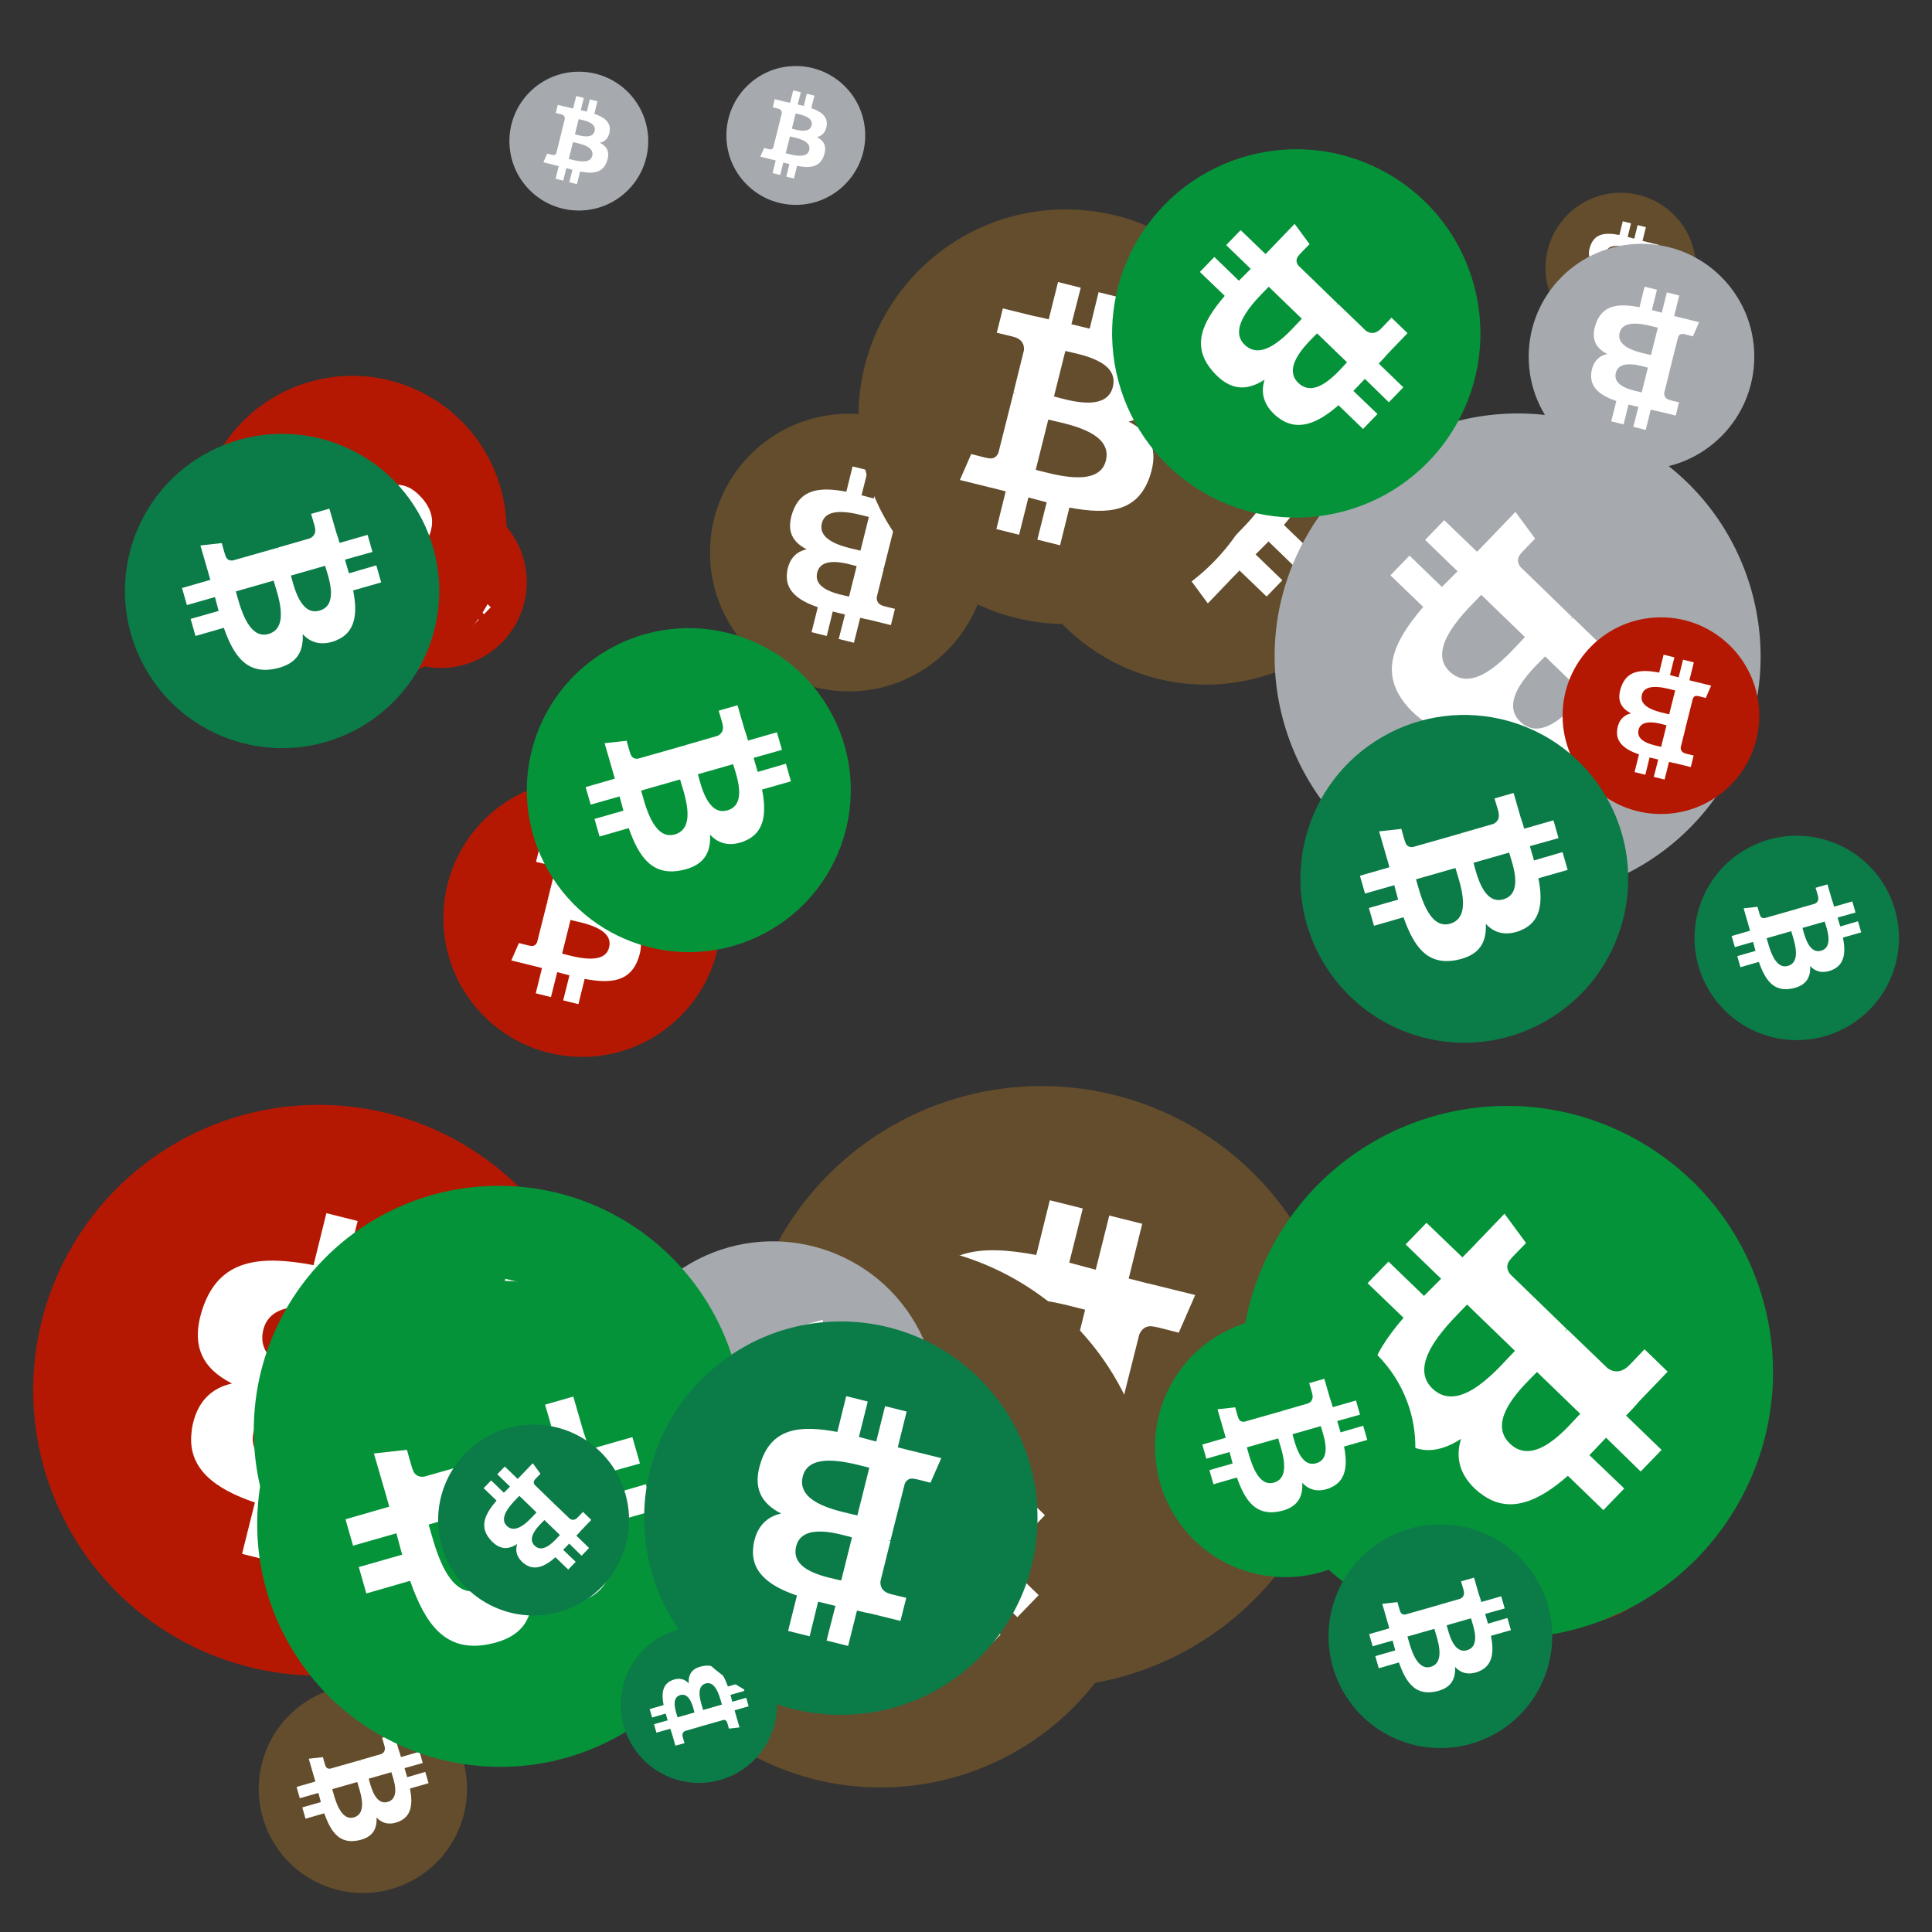
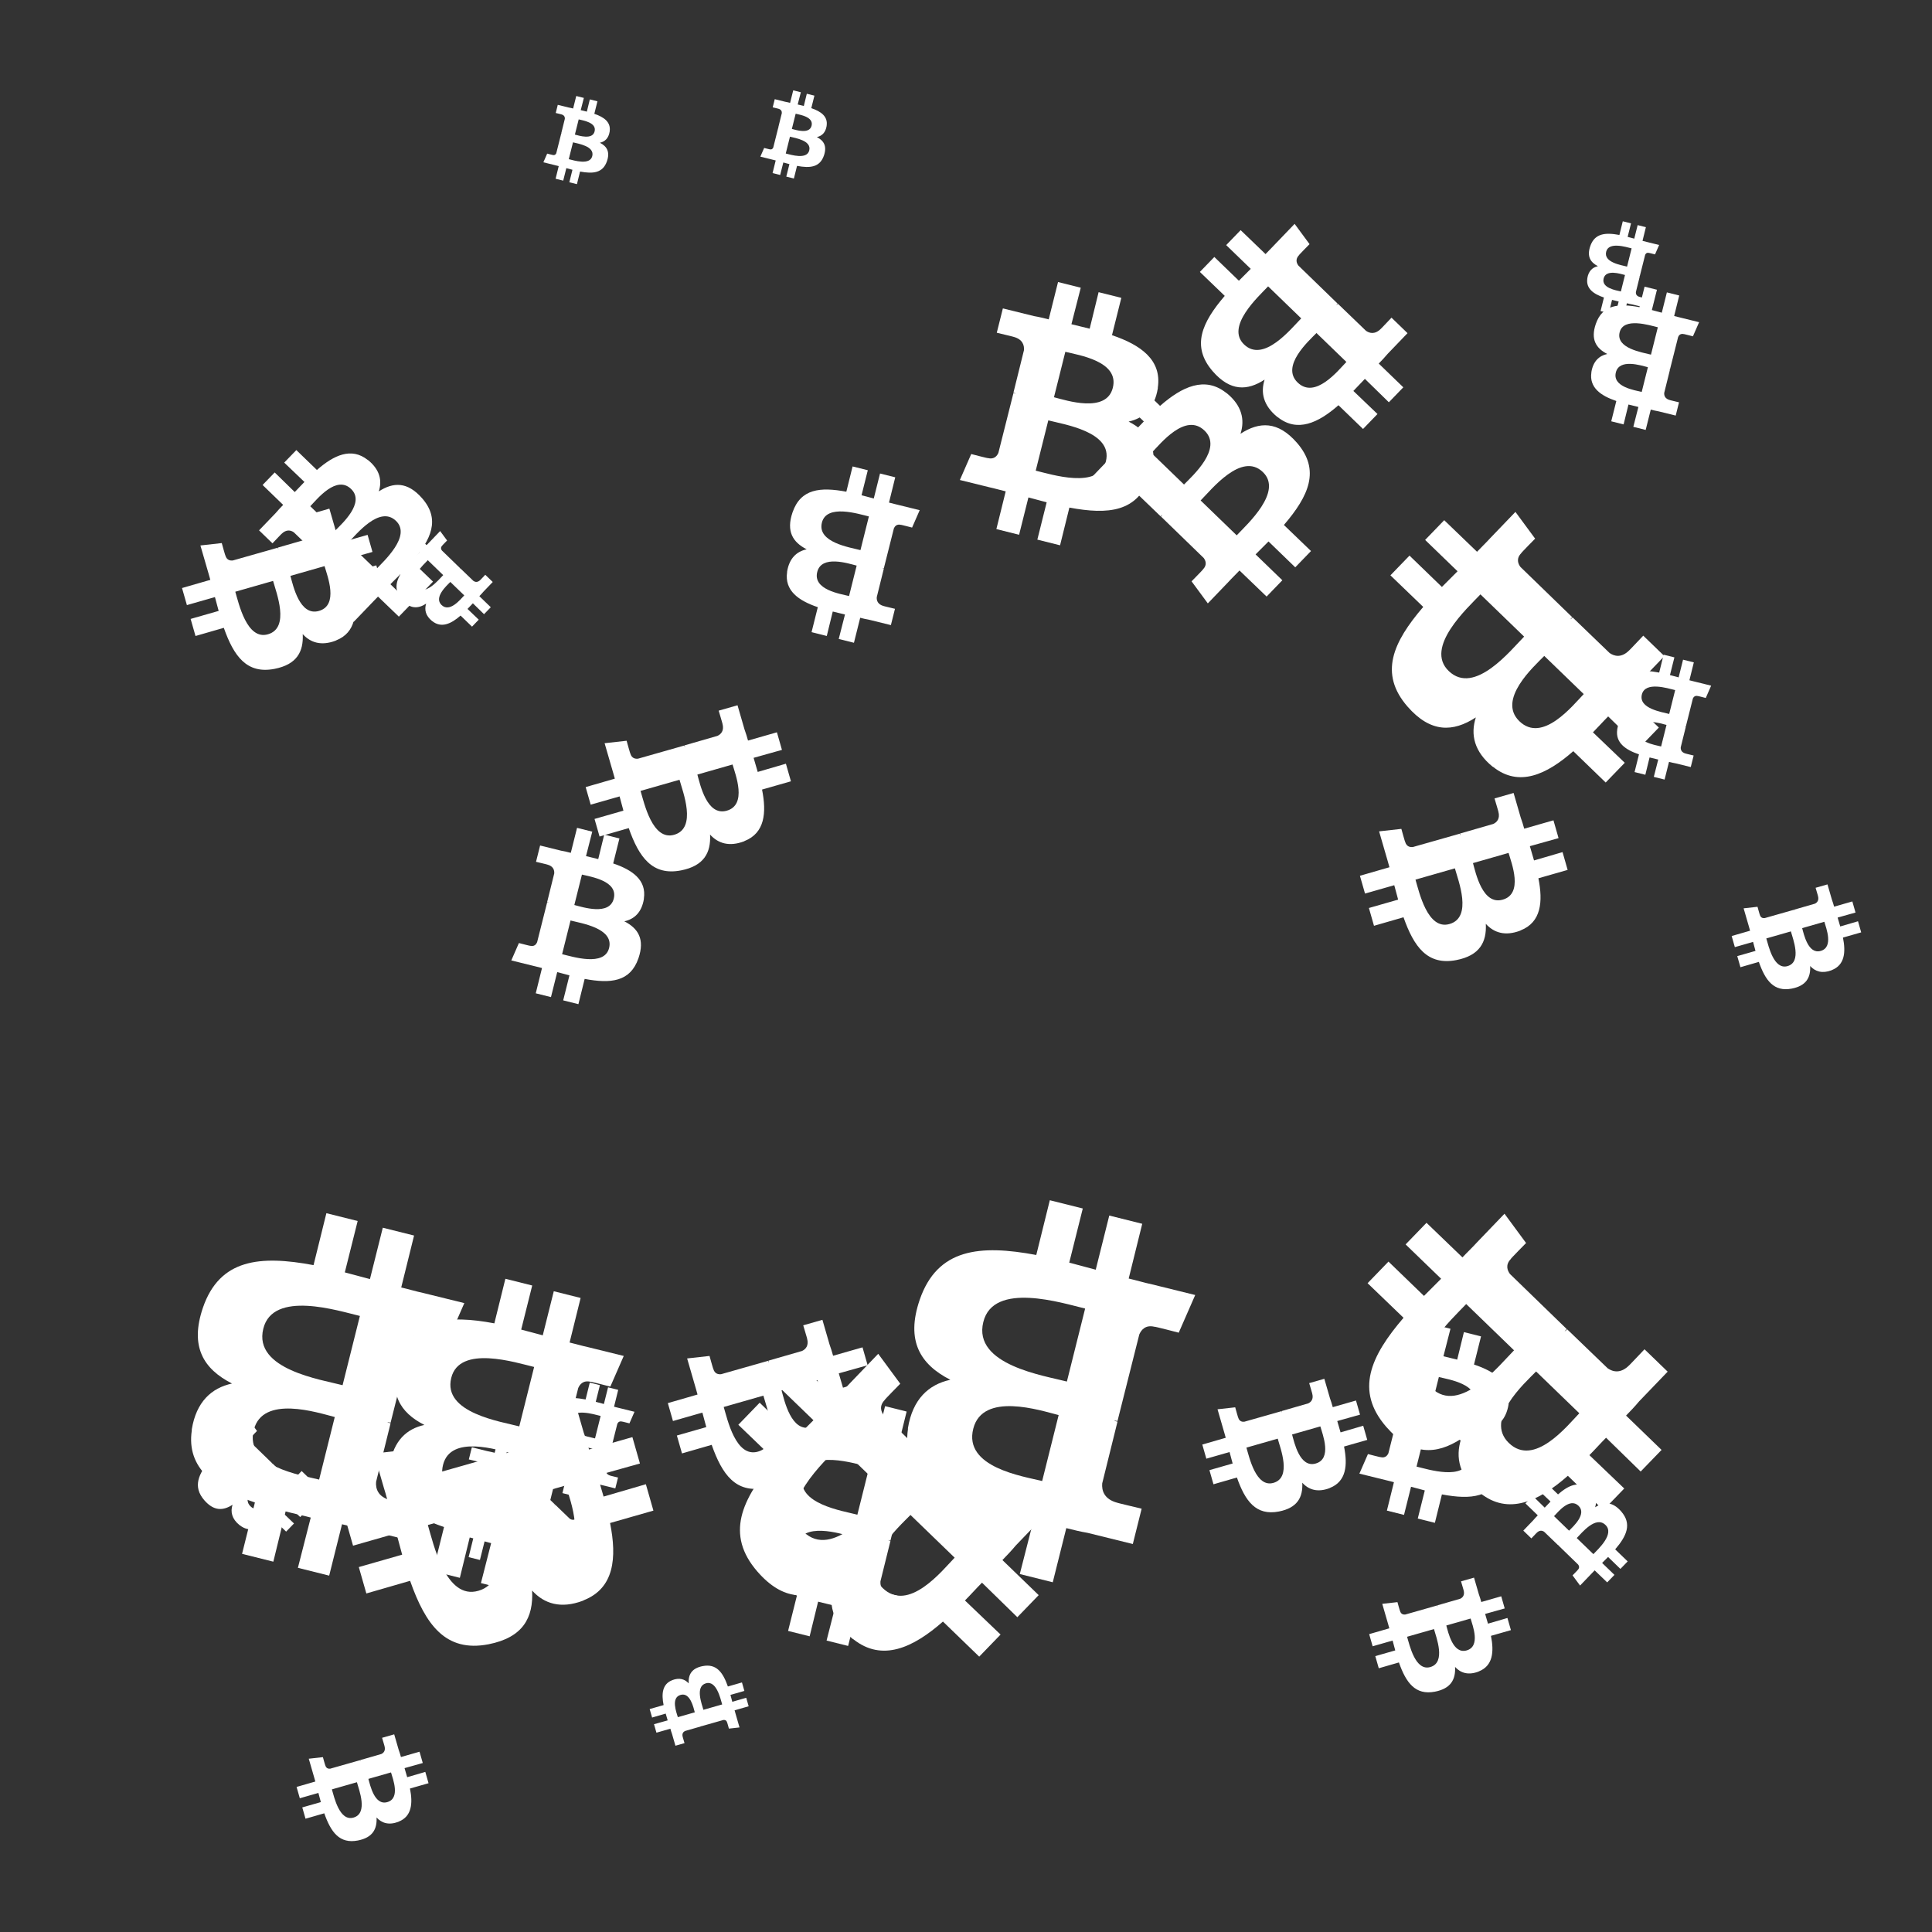
<svg xmlns="http://www.w3.org/2000/svg" viewBox="0 0 1024 1024">
  <rect x="0" y="0" width="1024" height="1024" fill="#333333" stroke="none" />
  <defs>
    <g id="asset1506" desc="Material Icons (Apache 2.0)/Logos/Bitcoin Logo">
-       <path d="M738 439 c10 -68 -42 -105 -113 -129 l23 -92 -56 -14 -22 90 c-15 -4 -30 -7 -45 -11 l23 -90 -56 -14 -23 92 c-12 -3 -24 -6 -36 -8 l0 0 -77 -19 -15 60 c0 0 42 10 41 10 23 6 27 21 26 33 l-26 105 c2 0 4 1 6 2 -2 0 -4 -1 -6 -1 l-37 147 c-3 7 -10 17 -26 13 1 1 -41 -10 -41 -10 l-28 64 73 18 c14 3 27 7 40 10 l-23 93 56 14 23 -92 c15 4 30 8 45 12 l-23 92 56 14 23 -93 c96 18 168 11 198 -76 24 -70 -1 -110 -52 -136 37 -8 64 -33 72 -82 l0 0 zm-128 180 c-17 70 -135 32 -173 23 l31 -124 c38 10 160 28 142 101 zm17 -181 c-16 63 -114 31 -145 23 l28 -112 c32 8 134 23 117 89 l0 0 z" />
+       <path d="M738 439 c10 -68 -42 -105 -113 -129 l23 -92 -56 -14 -22 90 c-15 -4 -30 -7 -45 -11 l23 -90 -56 -14 -23 92 c-12 -3 -24 -6 -36 -8 l0 0 -77 -19 -15 60 c0 0 42 10 41 10 23 6 27 21 26 33 l-26 105 c2 0 4 1 6 2 -2 0 -4 -1 -6 -1 l-37 147 c-3 7 -10 17 -26 13 1 1 -41 -10 -41 -10 l-28 64 73 18 c14 3 27 7 40 10 l-23 93 56 14 23 -92 c15 4 30 8 45 12 l-23 92 56 14 23 -93 c96 18 168 11 198 -76 24 -70 -1 -110 -52 -136 37 -8 64 -33 72 -82 l0 0 m-128 180 c-17 70 -135 32 -173 23 l31 -124 c38 10 160 28 142 101 zm17 -181 c-16 63 -114 31 -145 23 l28 -112 c32 8 134 23 117 89 l0 0 z" />
    </g>
    <g id="asset1506_coin">
-       <circle cx="511" cy="511" r="511" />
      <use href="#asset1506" fill="#FFF" />
    </g>
    <g id="bitcoinArt26">
      <use href="#asset1506_coin" fill="#634D2D" transform="translate(392,575) scale(0.312, 0.312) rotate(900, 512, 512)" />
      <use href="#asset1506_coin" fill="#634D2D" transform="translate(137,893) scale(0.108, 0.108) rotate(2940, 512, 512)" />
      <use href="#asset1506_coin" fill="#634D2D" transform="translate(322,659) scale(0.282, 0.282) rotate(3000, 512, 512)" />
      <use href="#asset1506_coin" fill="#634D2D" transform="translate(533,150) scale(0.208, 0.208) rotate(2460, 512, 512)" />
      <use href="#asset1506_coin" fill="#634D2D" transform="translate(819,102) scale(0.078, 0.078) rotate(2700, 512, 512)" />
      <use href="#asset1506_coin" fill="#634D2D" transform="translate(376,219) scale(0.144, 0.144) rotate(1260, 512, 512)" />
      <use href="#asset1506_coin" fill="#634D2D" transform="translate(455,111) scale(0.215, 0.215) rotate(1800, 512, 512)" />
      <use href="#asset1506_coin" fill="#A6AAAE" transform="translate(322,658) scale(0.171, 0.171) rotate(420, 512, 512)" />
      <use href="#asset1506_coin" fill="#A6AAAE" transform="translate(79,731) scale(0.104, 0.104) rotate(2280, 512, 512)" />
      <use href="#asset1506_coin" fill="#A6AAAE" transform="translate(270,38) scale(0.072, 0.072) rotate(0, 512, 512)" />
      <use href="#asset1506_coin" fill="#A6AAAE" transform="translate(675,219) scale(0.252, 0.252) rotate(3360, 512, 512)" />
      <use href="#asset1506_coin" fill="#A6AAAE" transform="translate(385,35) scale(0.072, 0.072) rotate(720, 512, 512)" />
      <use href="#asset1506_coin" fill="#A6AAAE" transform="translate(262,714) scale(0.096, 0.096) rotate(1620, 512, 512)" />
      <use href="#asset1506_coin" fill="#A6AAAE" transform="translate(810,129) scale(0.117, 0.117) rotate(1620, 512, 512)" />
      <use href="#asset1506_coin" fill="#B51802" transform="translate(212,741) scale(0.107, 0.107) rotate(0, 512, 512)" />
      <use href="#asset1506_coin" fill="#B51802" transform="translate(188,263) scale(0.089, 0.089) rotate(3000, 512, 512)" />
      <use href="#asset1506_coin" fill="#B51802" transform="translate(828,327) scale(0.102, 0.102) rotate(540, 512, 512)" />
      <use href="#asset1506_coin" fill="#B51802" transform="translate(788,762) scale(0.096, 0.096) rotate(2820, 512, 512)" />
      <use href="#asset1506_coin" fill="#B51802" transform="translate(235,413) scale(0.144, 0.144) rotate(0, 512, 512)" />
      <use href="#asset1506_coin" fill="#B51802" transform="translate(17,585) scale(0.296, 0.296) rotate(2700, 512, 512)" />
      <use href="#asset1506_coin" fill="#B51802" transform="translate(105,199) scale(0.160, 0.160) rotate(1020, 512, 512)" />
      <use href="#asset1506_coin" fill="#05933A" transform="translate(680,673) scale(0.162, 0.162) rotate(1080, 512, 512)" />
      <use href="#asset1506_coin" fill="#05933A" transform="translate(134,628) scale(0.254, 0.254) rotate(3060, 512, 512)" />
      <use href="#asset1506_coin" fill="#05933A" transform="translate(279,333) scale(0.168, 0.168) rotate(2940, 512, 512)" />
      <use href="#asset1506_coin" fill="#05933A" transform="translate(589,79) scale(0.191, 0.191) rotate(1200, 512, 512)" />
      <use href="#asset1506_coin" fill="#05933A" transform="translate(657,586) scale(0.276, 0.276) rotate(2280, 512, 512)" />
      <use href="#asset1506_coin" fill="#05933A" transform="translate(136,679) scale(0.252, 0.252) rotate(1500, 512, 512)" />
      <use href="#asset1506_coin" fill="#05933A" transform="translate(612,698) scale(0.135, 0.135) rotate(1860, 512, 512)" />
      <use href="#asset1506_coin" fill="#0B7B48" transform="translate(689,379) scale(0.170, 0.170) rotate(420, 512, 512)" />
      <use href="#asset1506_coin" fill="#0B7B48" transform="translate(66,230) scale(0.163, 0.163) rotate(2220, 512, 512)" />
      <use href="#asset1506_coin" fill="#0B7B48" transform="translate(329,862) scale(0.081, 0.081) rotate(1680, 512, 512)" />
      <use href="#asset1506_coin" fill="#0B7B48" transform="translate(232,755) scale(0.099, 0.099) rotate(840, 512, 512)" />
      <use href="#asset1506_coin" fill="#0B7B48" transform="translate(341,700) scale(0.204, 0.204) rotate(2340, 512, 512)" />
      <use href="#asset1506_coin" fill="#0B7B48" transform="translate(704,808) scale(0.116, 0.116) rotate(60, 512, 512)" />
      <use href="#asset1506_coin" fill="#0B7B48" transform="translate(898,443) scale(0.106, 0.106) rotate(2580, 512, 512)" />
    </g>
  </defs>
  <use href="#bitcoinArt26" />
</svg>